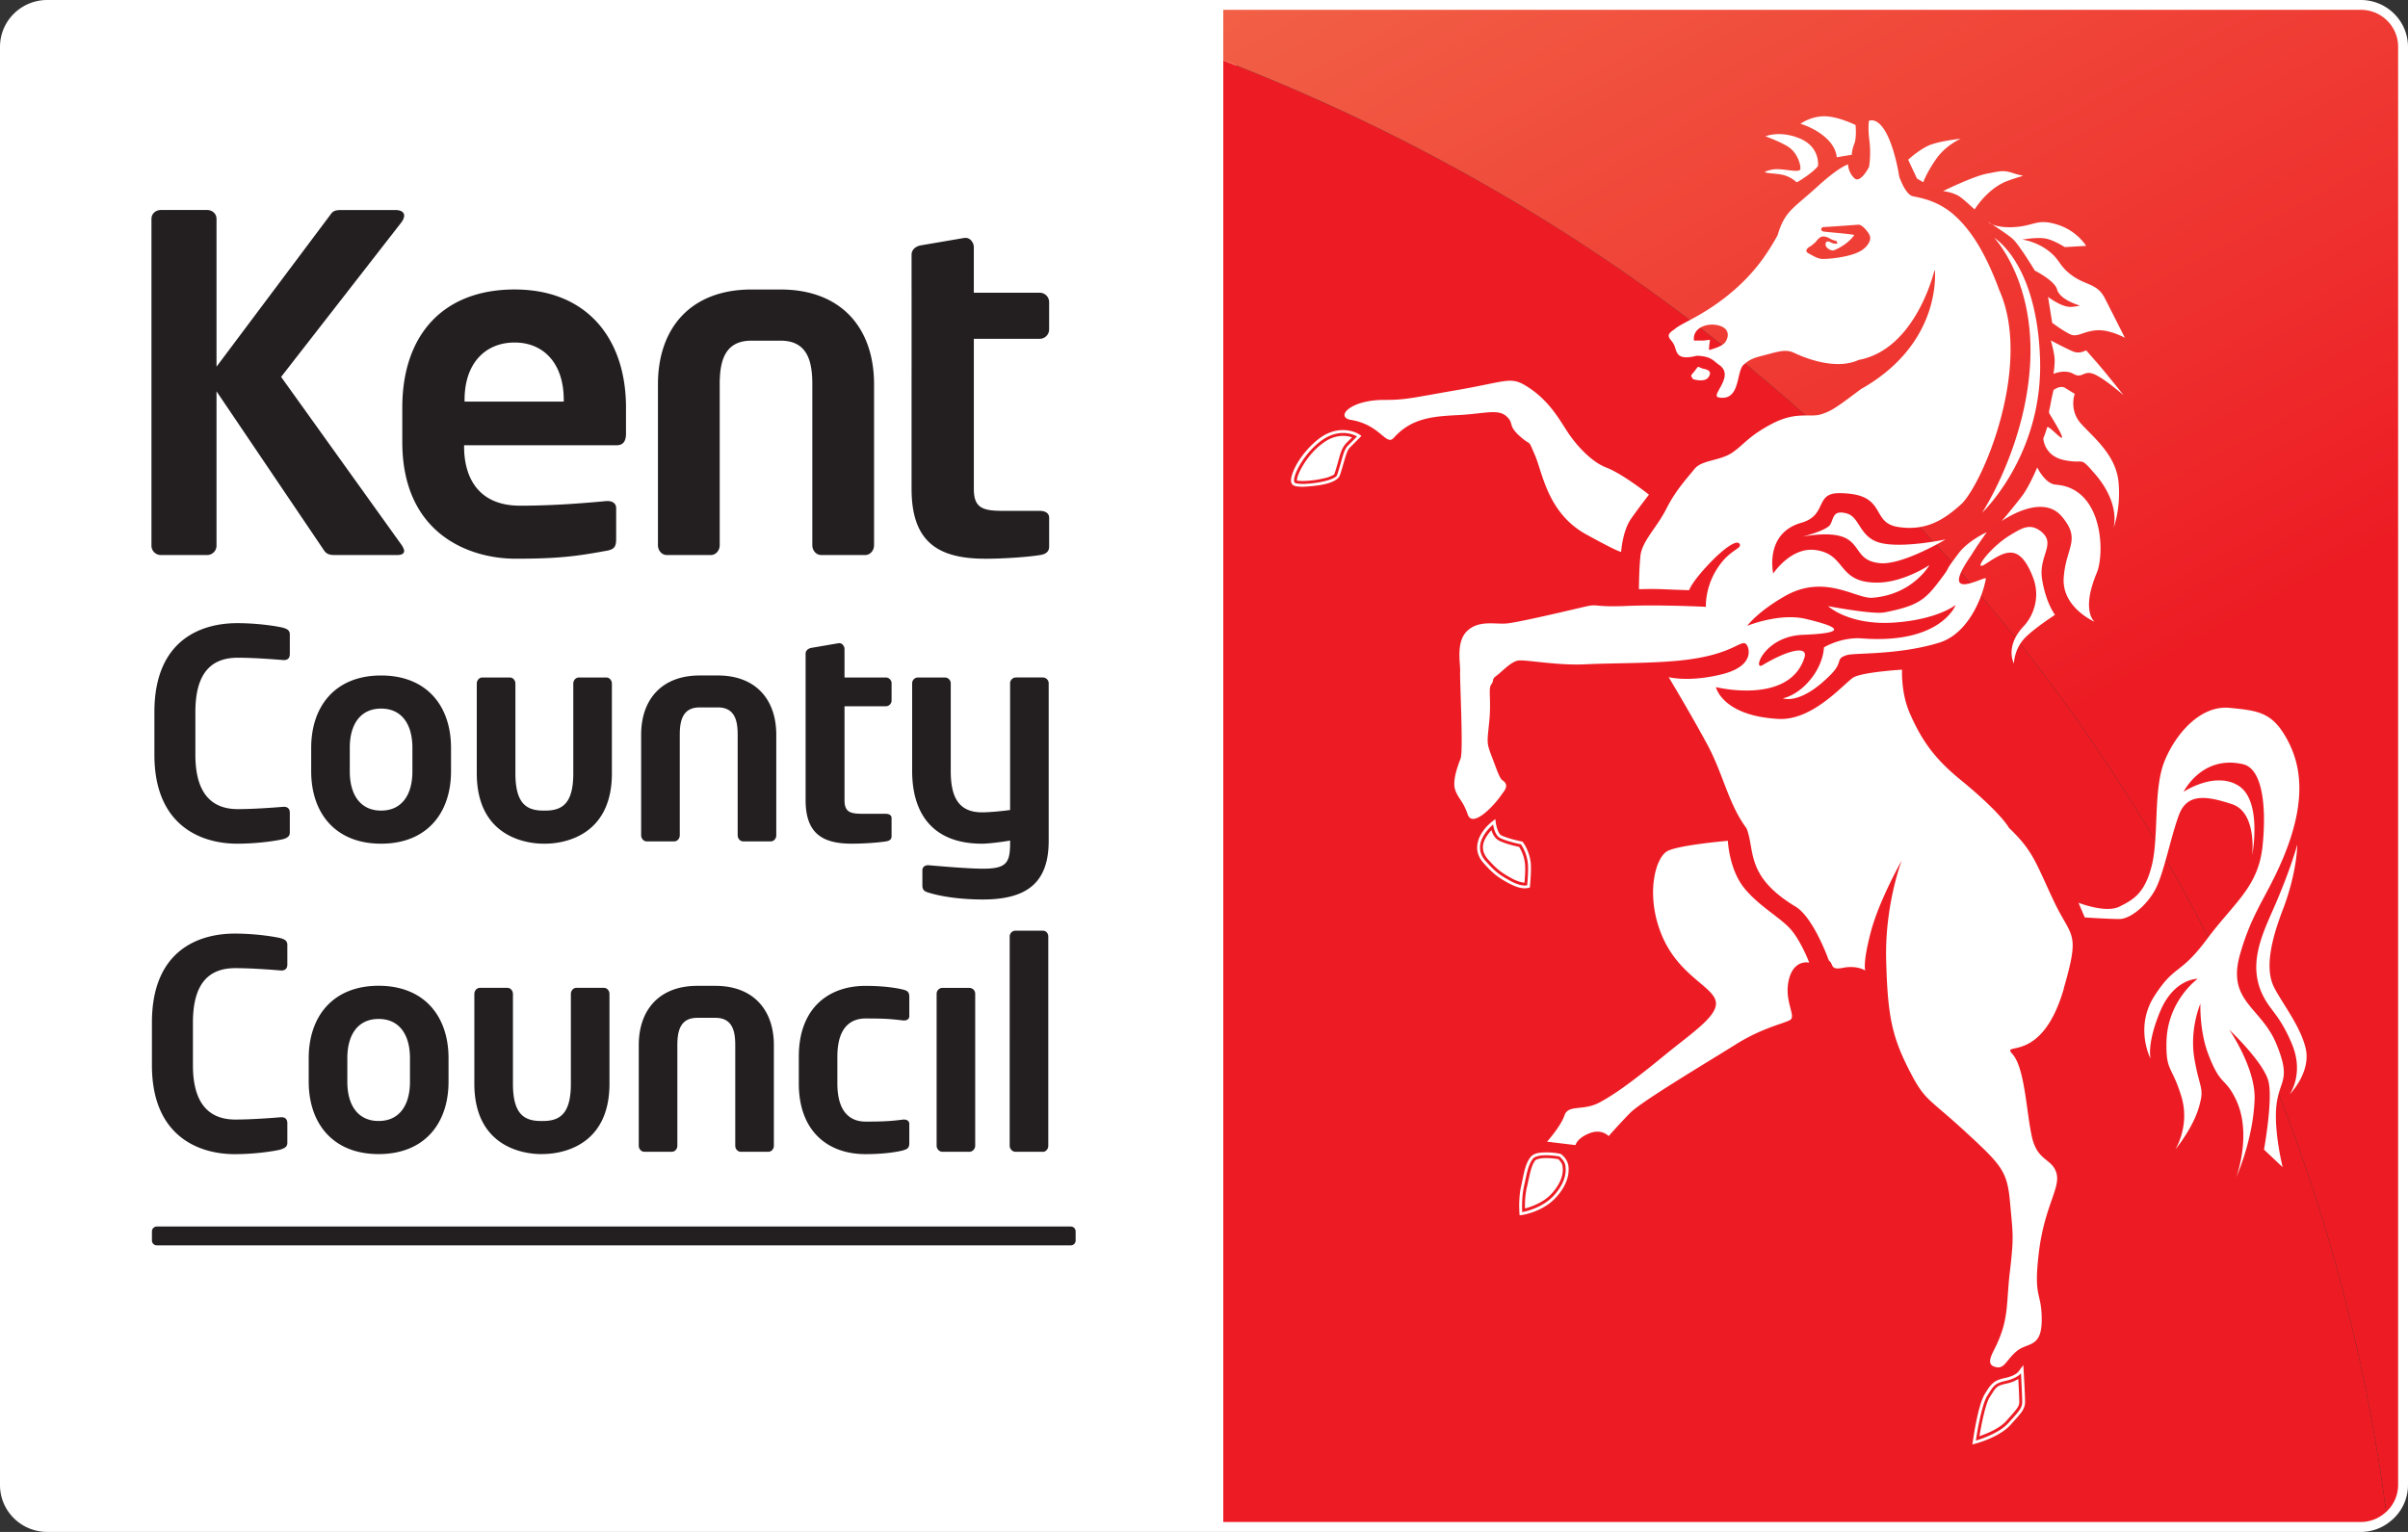
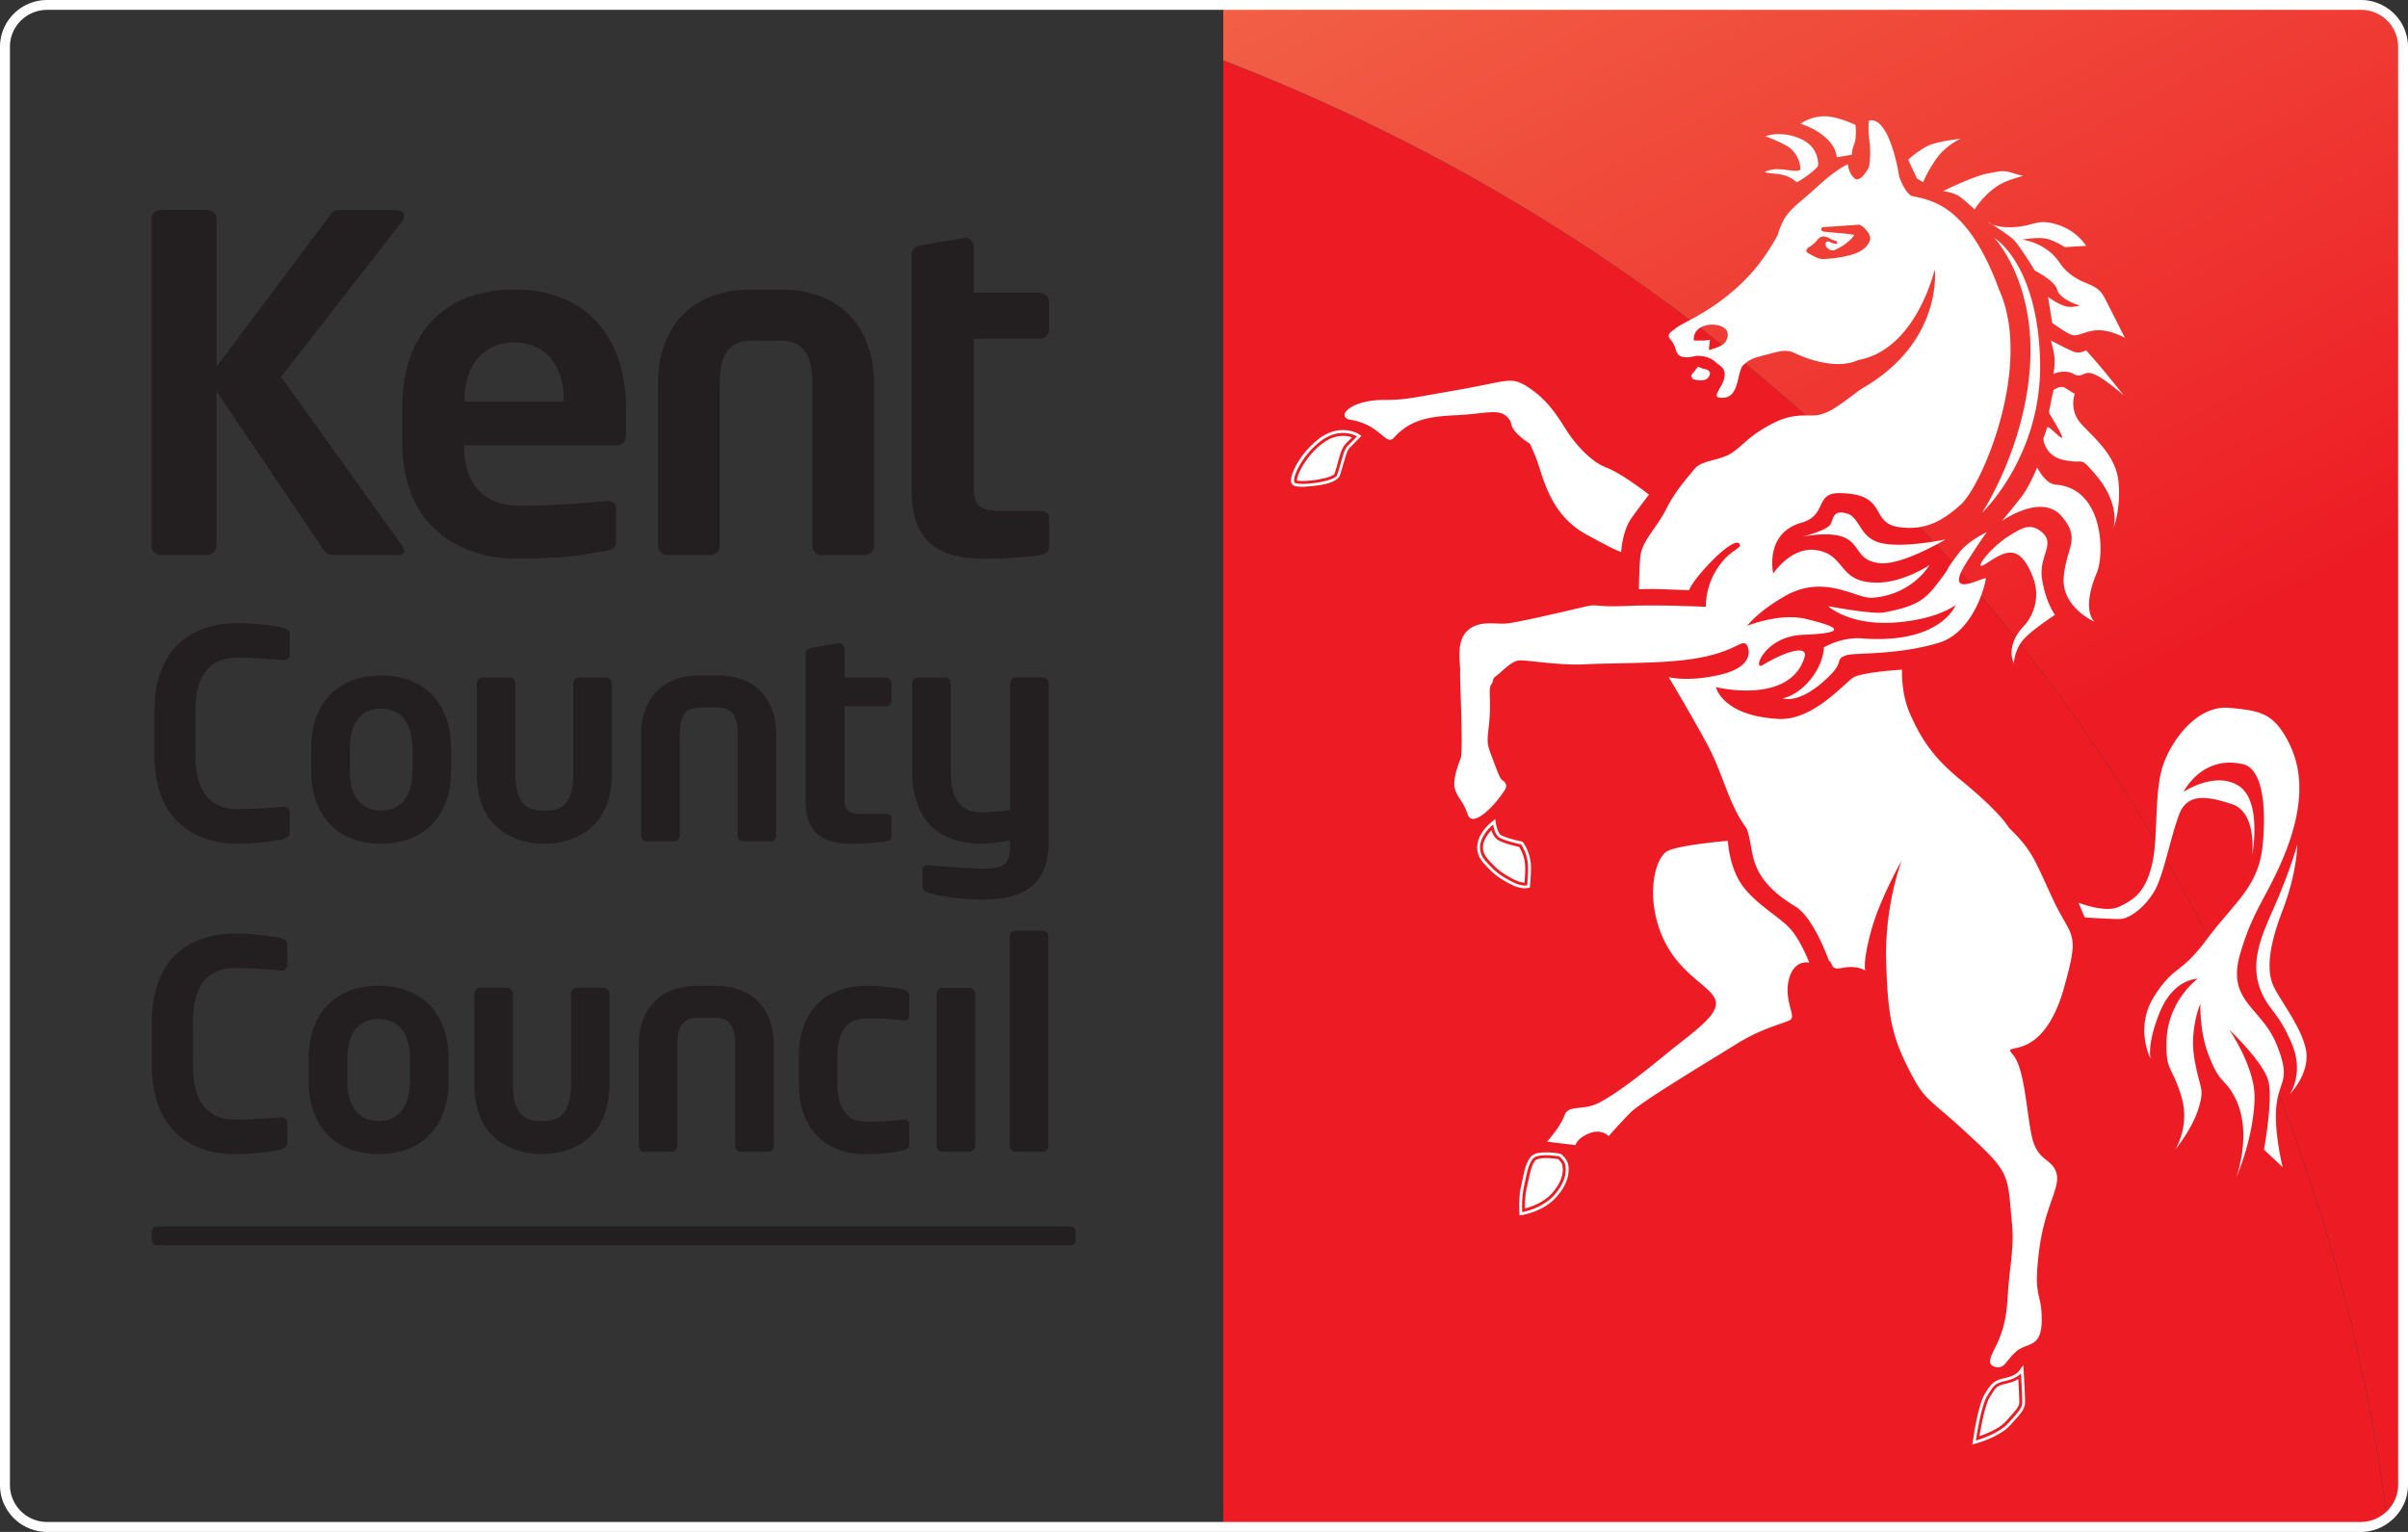
<svg xmlns="http://www.w3.org/2000/svg" width="188.568" height="120" viewBox="0 0 188.568 120">
  <rect x="0" y="0" width="188.568" height="120" fill="#333333" stroke="none" />
-   <path fill="#fff" d="M96.814.387H3.695C1.869.387.388 1.856.388 3.67v112.652c0 1.816 1.48 3.286 3.307 3.286h93.119V.387z" />
  <path fill="#ED1C24" d="M95.793 4.729V119.61h89.084c.773 0 1.475-.275 2.037-.718-6.592-51.797-41.34-94.902-91.121-114.162v-.001z" />
  <linearGradient id="a" gradientUnits="userSpaceOnUse" x1="-325.264" y1="-615.818" x2="-283.539" y2="-692.625" gradientTransform="matrix(1 0 0 -1 452 -640.109)">
    <stop offset="0" stop-color="#F26649" />
    <stop offset="1" stop-color="#ED1C24" />
  </linearGradient>
  <path fill="url(#a)" d="M184.877.387H95.793v4.341c49.783 19.266 84.531 62.367 91.123 114.161a3.26 3.26 0 0 0 1.268-2.568V3.668c0-1.814-1.482-3.283-3.309-3.283l.002.002z" />
  <path d="M31.098 43.476H26.19c-.441 0-.662-.111-.844-.405l-8.391-12.418v12.093c0 .4-.332.73-.732.73h-3.625a.735.735 0 0 1-.738-.73V17.141c0-.4.332-.691.738-.691h3.625c.4 0 .732.29.732.691v11.583l8.977-11.983c.182-.254.438-.29.84-.29h4.176c.48 0 .701.182.701.438 0 .182-.111.401-.258.582l-9.377 12.052 9.449 13.185c.111.181.186.329.186.438-.001.218-.184.33-.551.33zm17.191-8.598H36.342v.111c0 2.111.881 4.623 4.396 4.623 2.678 0 5.205-.218 6.744-.363h.107c.369 0 .662.182.662.547v2.402c0 .583-.111.839-.77.947-2.383.438-3.811.619-7.109.619-3.666 0-8.869-1.969-8.869-9.142v-2.694c0-5.684 3.189-9.253 8.797-9.253 5.643 0 8.721 3.826 8.721 9.253v2.039c0 .586-.218.911-.732.911zm-4.143-3.567c0-2.841-1.572-4.481-3.846-4.481-2.27 0-3.92 1.602-3.92 4.481v.146h7.766v-.146zM67.75 43.476h-3.441c-.406 0-.697-.365-.697-.767V30.108c0-1.785-.365-3.424-2.49-3.424H58.85c-2.127 0-2.49 1.637-2.49 3.424v12.6c0 .402-.297.768-.699.768h-3.445c-.402 0-.693-.365-.693-.768v-12.6c0-4.407 2.564-7.431 7.328-7.431h2.27c4.764 0 7.326 3.023 7.326 7.431v12.6c-.002.402-.291.768-.697.768zm13.709 0c-.879.145-2.746.29-4.283.29-3.631 0-5.791-1.237-5.791-5.462V19.946c0-.398.33-.656.73-.728l3.412-.583h.111c.328 0 .621.362.621.73v3.566h5.162c.406 0 .734.33.734.729v2.148c0 .402-.33.731-.734.731H76.26v11.763c0 1.457.658 1.713 2.234 1.713h2.895c.475 0 .768.18.768.545v2.259c-.001.364-.219.581-.698.657zm-59.268 22.25c-.346.091-1.859.361-3.621.361-2.748 0-6.479-1.344-6.479-6.965v-3.344c0-5.713 3.73-6.965 6.479-6.965 1.762 0 3.273.271 3.621.365.297.091.504.201.504.521v1.529c0 .27-.119.477-.461.477h-.043c-.803-.069-2.359-.184-3.574-.184-1.924 0-3.318 1.025-3.318 4.256v3.344c0 3.166 1.395 4.258 3.318 4.258 1.215 0 2.773-.115 3.574-.181h.043c.342 0 .461.2.461.478v1.525c0 .32-.207.431-.504.525zm7.651.361c-3.594 0-5.473-2.409-5.473-5.666v-1.842c0-3.256 1.879-5.667 5.473-5.667 3.598 0 5.477 2.411 5.477 5.667v1.842c-.001 3.256-1.88 5.666-5.477 5.666zm2.453-7.508c0-1.868-.85-3.074-2.451-3.074-1.598 0-2.453 1.206-2.453 3.074v1.842c0 1.869.855 3.074 2.453 3.074 1.602 0 2.451-1.207 2.451-3.074v-1.842zm10.402 7.508h-.137c-1.352 0-5.223-.541-5.223-5.507v-7.032c0-.249.18-.479.434-.479h2.154c.254 0 .436.229.436.479v7.032c0 2.369.869 2.915 2.199 2.915h.139c1.326 0 2.195-.546 2.195-2.915v-7.032c0-.249.186-.479.439-.479h2.148c.25 0 .436.229.436.479v7.032c.001 4.966-3.868 5.507-5.22 5.507zm17.662-.18h-2.154c-.254 0-.438-.228-.438-.479v-7.875c0-1.113-.227-2.14-1.555-2.14h-1.42c-1.33 0-1.559 1.026-1.559 2.14v7.875c0 .25-.184.479-.434.479h-2.152c-.254 0-.439-.228-.439-.479v-7.875c0-2.752 1.605-4.642 4.584-4.642h1.42c2.977 0 4.578 1.89 4.578 4.642v7.875c.003.251-.181.479-.431.479zm9.026 0c-.553.09-1.715.18-2.676.18-2.27 0-3.623-.771-3.623-3.412V51.204c0-.25.209-.41.459-.457l2.133-.365h.066c.207 0 .389.229.389.457v2.23h3.229c.254 0 .457.204.457.456v1.344a.455.455 0 0 1-.457.455h-3.229v7.351c0 .91.408 1.07 1.396 1.07h1.805c.305 0 .484.116.484.341v1.409c.002.231-.132.365-.433.412zm7.584 4.551c-1.924 0-3.434-.273-4.279-.545-.322-.092-.459-.229-.459-.545v-1.207c0-.227.186-.387.434-.387h.047c1.031.092 3.207.273 4.258.273 1.852 0 2.131-.458 2.131-2.026v-.18c-.48.09-1.646.247-2.199.247-3.686 0-5.473-2.16-5.473-5.712v-6.851c0-.25.205-.456.457-.456h2.105a.46.46 0 0 1 .461.456v6.85c0 1.868.479 3.257 2.451 3.257.551 0 1.559-.091 2.197-.184v-9.924c0-.249.203-.456.457-.456h2.104c.256 0 .461.204.461.456v12.337c-.001 3.231-1.645 4.597-5.153 4.597zM22 90.041c-.346.092-1.859.366-3.623.366-2.746 0-6.48-1.343-6.48-6.966v-3.345c0-5.714 3.734-6.965 6.48-6.965 1.764 0 3.275.273 3.623.365.297.09.502.199.502.521v1.523c0 .275-.117.48-.461.48H22c-.803-.068-2.359-.184-3.572-.184-1.924 0-3.32 1.025-3.32 4.258v3.346c0 3.163 1.395 4.256 3.32 4.256 1.213 0 2.77-.114 3.572-.181h.041c.346 0 .461.206.461.478v1.523c0 .308-.205.421-.502.515v.01zm7.648.361c-3.59 0-5.473-2.415-5.473-5.672v-1.842c0-3.256 1.883-5.67 5.473-5.67 3.598 0 5.477 2.414 5.477 5.67v1.842c0 3.263-1.877 5.672-5.477 5.672zm2.457-7.51c0-1.867-.852-3.076-2.455-3.076-1.602 0-2.451 1.209-2.451 3.076v1.842c0 1.868.85 3.075 2.451 3.075 1.604 0 2.455-1.208 2.455-3.075v-1.842zm10.401 7.51h-.141c-1.352 0-5.219-.547-5.219-5.512v-7.028c0-.251.182-.481.434-.481h2.152c.252 0 .436.229.436.481v7.032c0 2.368.871 2.916 2.199 2.916h.139c1.328 0 2.199-.548 2.199-2.916v-7.036c0-.25.184-.48.436-.48h2.15c.252 0 .436.229.436.48v7.032c0 4.968-3.871 5.508-5.221 5.508v.004zm17.658-.18h-2.148c-.254 0-.439-.227-.439-.478v-7.876c0-1.113-.225-2.139-1.555-2.139H54.6c-1.328 0-1.557 1.025-1.557 2.139v7.876c0 .25-.182.477-.434.477h-2.154c-.248 0-.434-.227-.434-.477v-7.876c0-2.754 1.602-4.644 4.578-4.644h1.422c2.979 0 4.58 1.892 4.58 4.644v7.876c0 .248-.182.479-.438.479v-.001zm10.566-.112c-.529.136-1.559.296-2.953.296-2.977 0-5.223-1.822-5.223-5.532v-2.119c0-3.707 2.248-5.529 5.223-5.529 1.395 0 2.424.158 2.953.294.389.094.477.23.477.595v1.48c0 .225-.178.34-.404.34h-.073c-.918-.115-1.467-.156-2.953-.156-1.08 0-2.203.613-2.203 2.978v2.119c0 2.367 1.123 2.981 2.203 2.981 1.486 0 2.035-.044 2.953-.159h.072c.227 0 .404.115.404.34v1.48c0 .352-.088.488-.477.583v.009zm5.176.112h-2.107c-.248 0-.453-.227-.453-.478V77.841c0-.25.205-.457.453-.457h2.107c.256 0 .461.205.461.457v11.904c0 .249-.205.479-.461.479v-.002zm5.754 0h-2.133c-.254 0-.459-.227-.459-.478V73.356a.46.46 0 0 1 .459-.455h2.133c.252 0 .43.209.43.455v16.39c0 .248-.178.48-.43.48v-.004zm2.572 6.952a.375.375 0 0 1-.379.377H12.281a.379.379 0 0 1-.383-.377v-.717c0-.212.172-.381.383-.381h71.572c.211 0 .379.17.379.381v.72-.003z" fill="#231F20" />
  <path fill="#fff" d="M132.59 29.706c-.25-.348-.184-.252.156-.693.332-.449.156-.24.68-.121.527.109.568.331.381.627-.172.309-.668.336-1.207.188h-.01zm23.58-11.07s3.166 3.312 2.807 9.844c-.359 6.529-3.762 11.686-3.762 11.686s4.781-4.506 4.539-12.037c-.24-7.535-3.582-9.492-3.582-9.492h-.002zm20.201 48.289s.363-3.291-1.578-3.93c-1.947-.644-3.473-.878-4.125.749-.641 1.638-1.195 4.596-1.863 5.881-.668 1.287-1.977 2.364-2.84 2.364-.857 0-2.711-.125-2.711-.125l-.488-1.149s2.123.841 3.199.304c1.08-.536 2.012-1.037 2.555-3.288.537-2.247.105-5.934.971-8.081.855-2.137 2.801-4.418 5.09-4.203 2.279.218 3.379.348 4.537 2.502 1.004 1.865 1.623 4.643-.363 9.342-1.287 3.035-2.4 4.143-3.352 7.508-1.025 3.654 1.68 4.091 2.861 6.986 1.189 2.892.223 2.77 0 4.81-.215 2.031.49 4.834.49 4.834l-1.463-1.379s.691-3.791.361-5.295c-.326-1.494-3.082-4.098-3.082-4.098s2.078 3.008 1.984 5.465c-.119 3.215-1.436 6.09-1.436 6.09s1.287-3.424-.057-6.148c-.857-1.73-1.162-.945-2.135-3.493-.699-1.83-.615-3.953-.615-3.953s-.891 2.038-.453 4.417c.43 2.379.773 2.141.344 3.665-.471 1.673-1.859 3.347-1.859 3.347s1.178-1.86.475-4.164c-.754-2.471-1.221-1.914-1.162-4.313.08-3.191 2.438-4.898 2.438-4.898s-1.84-.037-2.928 2.535c-1.076 2.572-.758 3.723-.758 3.723s-1.295-2.461.326-4.951c1.611-2.484 1.955-1.543 4.111-4.443 2.158-2.891 4.014-4.064 4.338-7.309.324-3.235-.066-6.025-1.529-6.363-3.23-.755-4.662 2.163-4.662 2.163s2.455-1.652 4.314-.472c1.859 1.186 1.07 5.378 1.07 5.378l-.005-.008zm3.531-.784s-.486 1.872-1.826 4.942c-.906 2.068-2.047 4.395-.918 6.791.631 1.338 1.352 1.583 2.324 3.914.977 2.339-.186 3.942-.186 3.942s1.713-1.729 1.252-3.638c-.459-1.91-2.172-3.935-2.592-5.037-.674-1.762.293-4.447.852-5.91 1.09-2.892 1.09-5.005 1.09-5.005h.004zM140.99 9.696s.807-.589 1.871-.589c1.066 0 2.447.686 2.447.686s.098.984-.1 1.473c-.195.485-.195.857-.195.857l-1.186.195s.02-.759-.869-1.543c-.883-.783-1.963-1.079-1.963-1.079h-.005zm-2.734.978s1.156-.488 2.732.193c1.58.694 1.377 2.138 1.377 2.138s-.195.292-.891.786c-.689.486-.785.486-.785.486s-.434-.449-1.152-.594c-.705-.144-2.066-.1-.791-.392.799-.179 2.242.351 2.244-.087 0-.502-.346-1.309-.936-1.693-.602-.398-1.811-.838-1.811-.838h.013zm11.168 1.842s.674-.641 1.482-1.059c.799-.406 2.639-.59 2.639-.59s-1.188.496-1.969 1.648c-.752 1.104-.967 1.762-.967 1.762l-.494-.293-.686-1.469h-.005zm2.744 2.449s2.379-1.174 3.451-1.366c1.061-.2 1.26-.302 2.143 0 .891.29.965 0-.584.583-1.559.588-2.549 2.227-2.549 2.227s-.59-.56-1.082-.95c-.506-.392-1.389-.493-1.389-.493h.01zm3.531 2.43s.49.49 2.064.392c1.582-.102 1.756-.686 3.336-.196 1.574.487 2.262 1.671 2.262 1.671l-1.672.094s-.904-.588-1.576-.682c-.67-.099-1.756.094-1.756.094s1.064.119 2.057.879c.98.765.783 1.159 1.865 1.945 1.082.781 1.955.607 2.545 1.762.592 1.154 1.576 3.111 1.576 3.111s-1.201-.684-2.271-.588c-1.062.102-1.455.588-2.045.295-.592-.295-1.379-.885-1.379-.885l-.324-2.031s.971.753 1.699.783c.309.014.795-.102.795-.102s-1.562-.438-1.785-1.259c-.189-.702-1.744-1.479-1.744-1.479s-1.285-2.137-1.779-2.525c-.465-.398-1.844-1.278-1.844-1.278h-.024zm10.592 13.559s-1.299-1.648-2.062-2.528c-.77-.884-.871-.985-.871-.985s-.49.297-.986.103c-.488-.195-1.777-.878-1.777-.878s.303.998.303 1.568c0 .561-.098 1.054-.098 1.054s.885-.392 1.572 0c.691.396.77-.294 1.561 0 .789.292 2.357 1.667 2.357 1.667h.001zm-5.492-.392s.49-.393.885-.196l.787.487s-.473 1.254.492 2.333c.969 1.077 2.74 2.45 2.938 4.585.195 2.129-.402 3.604-.402 3.604s.627-1.875-1.471-4.283c-1.268-1.454-.674-.676-2.445-1.066-1.502-.333-1.576-1.67-1.576-1.67s.16-.398.301-.871c.1-.369 2.455 2.641.191-1.066-.105-.17.033-.44.062-.687.102-.585.248-1.169.248-1.169h-.01zm-4.029 10.246s3.096-2.213 4.67-.371c1.574 1.841.338 2.406.168 4.81-.164 2.349 2.42 3.457 2.42 3.457s-1.092-.815.168-3.829c.637-1.515.514-6.635-3.207-6.91-.846-.059-1.455-1.352-1.455-1.352s-.596 1.451-1.184 2.232c-.592.786-1.588 1.963-1.588 1.963h.008zm-15.686 1.248s1.973-.486 2.248-.975c.275-.49.197-1.156 1.279-.863s.965 1.938 2.74 2.331c1.775.394 5.006-.294 5.006-.294s-3.43 2.058-5.178 1.855c-1.754-.191-1.477-1.369-2.664-1.967-1.174-.584-3.43-.088-3.43-.088h-.001zm14.477-.36s-1.438.653-2.178 1.639c-1.424 1.881-.342.648-1.604 2.293-1.047 1.367-1.662 1.854-4.225 2.344-.893.172-4.395-.491-4.395-.491s1.654 1.551 5.271 1.28c3.363-.257 4.717-1.376 4.717-1.376s-1.137 3.099-7.352 2.622c-1.619-.12-2.965.703-2.965.703s0 1.222-1.051 2.51c-1.066 1.316-2.168 1.477-2.168 1.477s1.365.594 3.801-1.903c.961-.993.273-1.169 1.195-1.474.615-.203 4.002.018 7.254-.979 2.385-.742 3.451-3.795 3.65-5.021.049-.297-3.863 2.07-1.146-1.822.387-.654 1.209-1.801 1.209-1.801h-.013zm1.945.164c.777-.447 1.438-.921 2.309-.242 1.25.982-.197 1.894.098 3.753.295 1.858 1.012 2.791 1.012 2.791s-1.557 1.011-2.314 1.763c-.902.904-.902 2.051-.902 2.051s-.742-1.311.746-2.906c.805-.848 1.348-2.346.73-3.887-1.064-2.711-2.189-1.992-3.662-1.033-1.191.787.293-1.307 1.988-2.289h-.005zm-28.379-3.115s-2.051-1.625-3.334-2.119c-1.279-.484-2.504-1.959-3.07-2.838-.582-.885-1.365-2.324-2.936-3.377-1.459-.982-1.562-.582-5.486.108-3.918.681-4.221.807-5.91.807-2.713 0-3.838 1.358-2.605 1.563 2.346.391 2.748 2.094 3.367 1.4 1.35-1.502 2.939-1.674 4.99-1.771 2.049-.101 3.137-.508 3.805.074.668.593.08.689 1.064 1.573.984.876.592.118 1.182 1.472.594 1.346.982 4.559 4.021 6.223 3.037 1.672 2.738 1.338 2.738 1.338s.1-1.605.789-2.586a51.931 51.931 0 0 1 1.389-1.867h-.004zm-22.859-4.56s-1.285-.805-2.844.368c-1.557 1.181-2.383 3.142-1.992 3.284.635.227 3.109-.144 3.277-.625.416-1.242.469-1.93.865-2.327.395-.388.695-.7.695-.7h-.001zm-4.92 3.865c-.207-.087-.254-.292-.252-.429.025-.707.832-2.202 2.178-3.247.695-.527 1.357-.686 1.885-.686.729 0 1.199.291 1.219.302l-.119.194.119-.194.236.15-.193.2-.697.701c-.312.294-.398.979-.816 2.24-.352.648-1.852.796-2.885.848-.266-.006-.488-.018-.678-.08h.003zm.685-.373c.459 0 1.082-.077 1.592-.197.516-.097.873-.311.865-.34.418-1.222.443-1.908.922-2.413l.465-.466a2.085 2.085 0 0 0-.709-.117c-.436 0-.992.125-1.604.59-1.25.922-2.023 2.477-2 2.89v.021c.086.018.266.033.463.033h.006zm14.315 29.781c.748.836 1.076 1.081 1.943 1.551.867.477 1.301.34 1.301.34s.098-.996.061-1.602c-.055-.959-.555-1.612-.555-1.612s-1.039-.204-1.619-.488c-.451-.222-.553-1.06-.553-1.06s-1.85 1.451-.582 2.871h.004zm1.834 1.748c-.875-.475-1.254-.758-2.004-1.6l.17-.148.172-.148c.742.826 1.021 1.025 1.883 1.504.484.26.811.319.98.326.02-.249.057-.697.057-1.089l-.01-.289a3.127 3.127 0 0 0-.469-1.425c-.268-.053-1.061-.232-1.576-.491-.342-.19-.512-.536-.592-.815-.279.299-.674.812-.668 1.355.004.287.104.589.395.924l-.172.148-.17.148c-.359-.397-.506-.826-.502-1.221.016-1.152 1.102-1.957 1.102-1.978l.318-.248.055.397c.002 0 .146.786.426.882.535.265 1.557.47 1.561.47l.084.019.055.066c.01.019.537.706.605 1.739l.004.314c0 .604-.072 1.316-.072 1.32l-.014.154-.15.04-.232.024c-.232.001-.652-.059-1.225-.381h-.011zm17.125-3.353s.088 2.219 1.27 3.695c1.182 1.47 2.936 2.369 3.725 3.332.785.956 1.379 2.527 1.379 2.527s-1.201-.308-1.6 1.339c-.393 1.646.588 2.847.113 3.14-.465.293-2.143.588-4.287 1.936-2.15 1.346-7.377 4.462-8.242 5.345-.869.881-1.693 1.828-1.693 1.828s-.531-.609-1.518-.219c-.982.396-1.076.922-1.076.922l-2.232-.268s1.061-1.178 1.365-2.055c.291-.887 1.459-.324 2.746-1.017 1.277-.679 2.816-1.831 5.068-3.675 2.246-1.845 4.396-3.208 4.004-4.356-.396-1.158-2.965-2.025-4.225-5.143-1.262-3.117-.473-6.034.484-6.527.959-.478 4.715-.794 4.715-.794l.004-.01zm-15.274 24.926c-.389.494-.484 1.244-.697 2.183-.203.939-.135 1.986-.135 1.986s1.541-.249 2.504-1.327c.967-1.078.945-1.955.871-2.347-.074-.396-.471-.688-.471-.688s-1.68-.3-2.074.188l.002.005zm-1.054 4.183l-.014-.465c0-.407.023-1.005.154-1.591.209-.928.289-1.694.74-2.273.295-.342.773-.354 1.223-.365.547 0 1.059.089 1.158.133.01.014.447.31.562.828.02.1.039.231.033.393.008.51-.182 1.282-.959 2.144-1.027 1.156-2.617 1.392-2.633 1.399l-.246.035-.018-.249v.011zm.583-1.954a7.12 7.12 0 0 0-.145 1.488l.004.166c.459-.123 1.457-.448 2.119-1.198.701-.788.84-1.433.842-1.843l-.025-.309c-.043-.248-.309-.486-.309-.512-.086-.013-.521-.087-.965-.087-.41-.009-.809.093-.871.2-.324.42-.428 1.148-.643 2.1l-.007-.005zm35.167 19.834s1.756-.487 2.541-1.371c.791-.879 1.086-1.158 1.086-1.641 0-.492-.094-2.256-.094-2.256s-.303.392-1.184.588c-.889.195-.967.391-1.459 1.178-.496.779-.891 3.496-.891 3.496v.006zm-.223-.034c.004-.016.371-2.698.912-3.597.461-.759.682-1.088 1.604-1.272.836-.183 1.047-.506 1.047-.506l.373-.501.037.624s.102 1.761.102 2.272c-.014.609-.375.922-1.143 1.789-.873.962-2.635 1.43-2.648 1.437l-.062-.215.062.215-.338.091.053-.342.001.005zm2.615-4.432c-.855.208-.781.266-1.312 1.069-.346.533-.674 2.291-.803 3.057.541-.188 1.586-.605 2.094-1.189.805-.897 1.035-1.136 1.027-1.49 0-.328-.043-1.248-.078-1.806a2.708 2.708 0 0 1-.926.36l-.002-.001zm4.483-30.93c1.32-4.576.631-3.887-.791-6.901-1.422-3.024-1.604-3.894-3.492-5.695 0 0-.535-1.09-3.775-3.75-2.031-1.657-3.049-3.061-4.006-5.262-.693-1.605-.592-3.382-.592-3.382s-3.281.195-3.879.654c-.91.695-3.215 3.342-5.797 3.203-4.418-.236-4.9-2.49-4.9-2.49s5.744 1.426 6.934-2.316c.307-.973-1.314-.59-3.285.594-.803.482.119-2.256 3.16-2.375 4.123-.16 2.211-.771.244-1.242-2.061-.502-4.602.537-4.602.537s.768-1.072 2.93-2.315c3.125-1.8 5.59.214 6.865.118 3.166-.239 4.475-2.561 4.475-2.561s-1.969 1.33-3.996 1.372c-3.287.063-2.443-2.241-4.955-2.554-1.912-.238-3.283 1.843-3.283 1.843s-.717-3.147 2.207-3.978c2.041-.581 1.033-2.316 2.932-2.316 3.881 0 2.395 2.304 4.643 2.649 2.236.339 3.627-.591 5.006-1.845 1.773-1.857 5.498-10.944 2.91-16.719-1.148-3.123-2.371-4.862-3.533-5.87v-.01c-1.18-1.018-2.305-1.281-3.223-1.461-.602-.124-1.076-1.545-1.076-1.545s-.24-1.666-.812-2.986c-.775-1.794-1.553-1.379-1.553-1.379s-.109.47.033 1.57c.139 1.102-.033 2.041-.033 2.041s-.676 1.35-1.162.871c-.488-.483-.479-1.068-.479-1.068s-.68.157-2.488 1.816c-1.816 1.654-2.471 1.835-3.031 3.74-.924 1.653-1.988 3.189-4.025 4.804-2.035 1.604-3.551 2.082-4.066 2.57-.852.536-.225.709 0 1.232.221.521.133 1.238 1.762.825 1.164.035 1.348.446 1.729.7 1.346.891-.75 2.447 0 2.567 1.719.303 1.346-2.058 1.947-2.567.592-.52.941-.562 1.916-.82.967-.265 1.457-.372 2.02-.113.559.268 3.156 1.443 5.07.561 4.562-.854 5.971-7.165 5.971-7.165l-.031.143.031.077c.057 1.092-.039 5.979-5.797 9.232-1.803 1.344-2.291 1.73-3.152 1.981-.865.259-1.908-.263-3.82.737-1.91 1.012-2.176 1.64-3.146 2.283-.971.63-2.357.547-2.92 1.258-.562.709-1.459 1.642-2.207 3.129-.752 1.488-1.918 2.527-2.027 3.723-.111 1.195-.111 2.564-.111 2.564s.975-.04 1.873 0c.904.039 2.057.076 2.057.076s.158-.578 1.541-2.044c1.049-1.119 2.154-1.947 2.393-1.602.264.372-.598.409-1.492 1.602-1.242 1.646-1.127 3.347-1.127 3.347s-3.562-.184-6.18-.07c-2.619.109-2.246-.18-3.213.039-.98.227-5.324 1.264-6.225 1.334-.895.079-2.133-.283-3.061.569-.934.86-.529 2.607-.568 3.191-.037.591.26 6.21.039 6.813-.227.594-.678 1.781-.416 2.49.262.706.598.816.973 1.903.377 1.079 2.053-.669 2.656-1.569.207-.298.676-.747 0-1.156-.045-.132-.074.068-.516-1.135-.684-1.821-.652-1.492-.465-3.322.189-1.821-.094-2.676.172-3.018.25-.336-.012-.373.404-.674.41-.29 1.129-1.119 1.727-1.191.596-.074 3.139.416 5.277.295 2.135-.104 4.996-.056 7.328-.291 4.125-.408 4.744-1.638 5.197-1.305.248.184.803 1.707-1.855 2.375-2.604.652-4.191.229-4.191.229s1.721 2.861 2.99 5.211c1.279 2.341 1.682 4.729 3.107 6.628.695 1.742-.121 3.741 3.836 6.134 1.43.861 2.613 4.23 2.613 4.23.402.278.051.777 1.121.564 1.078-.213 1.729.213 1.729.213s-.219-.557.434-3.016c.643-2.465 2.418-5.598 2.418-5.598s-1.322 3.449-1.217 7.758c.109 4.31.434 5.934 1.73 8.515 1.297 2.572 1.449 2.197 4.387 4.891 2.934 2.707 3.363 3.141 3.584 5.6.215 2.465.32 2.607 0 5.334-.314 2.596-.064 3.72-1.068 5.863-.314.677-.869 1.481-.117 1.699.762.215.811-.457 1.674-1.203.857-.75 1.992-.217 1.992-2.484 0-2.271-.662-1.571-.229-5.232.436-3.666 1.707-5.065 1.387-6.242-.328-1.181-1.494-.908-1.928-2.867-.436-1.947-.549-5.395-1.52-6.468-.969-1.07 2.271.919 4.02-5.125h-.011zm-26.545-50.592c-.283.339-1.23.562-1.23.562-.006-.238.078-.8.078-.8l-.494.06h-.762c-.125-1.031 1.094-1.438 1.992-1.167.898.266.703 1.006.42 1.345h-.004zm10.978-7.447c-.707.725-2.828.878-3.26.878-.436 0-.791-.247-1.164-.446-.371-.199.018-.485.107-.516.094-.033.396-.314.441-.348.049-.029.223-.328.449-.418.234-.082.484.012.695.135.203.121.465.176.465.176h.035l.086.194c-.031.038-.094.022-.273.014-.174-.007-.377-.214-.547-.155-.172.064-.092.363-.092.357.238.369.613.346.604.338 1.146-.453 1.621-1.202 1.621-1.202-.008-.068-1.992-.223-2.355-.269-.365-.045-.242-.36-.039-.36.199 0 2.764-.187 2.764-.187s.266.055.527.385c.275.33.652.7-.051 1.424h-.013zm38.84 100.591H3.695c-2.037 0-3.695-1.645-3.695-3.668V3.668C0 1.646 1.658 0 3.695 0h181.182c2.029 0 3.691 1.646 3.691 3.67v112.652a3.633 3.633 0 0 1-1.414 2.871 3.633 3.633 0 0 1-2.279.807l.002-.002zM3.695.771C2.086.771.778 2.071.778 3.667V116.32a2.91 2.91 0 0 0 2.917 2.899h181.182c.65 0 1.27-.219 1.799-.635a2.874 2.874 0 0 0 1.119-2.266V3.666c0-1.598-1.309-2.896-2.916-2.896H3.688l.007.001z" />
</svg>